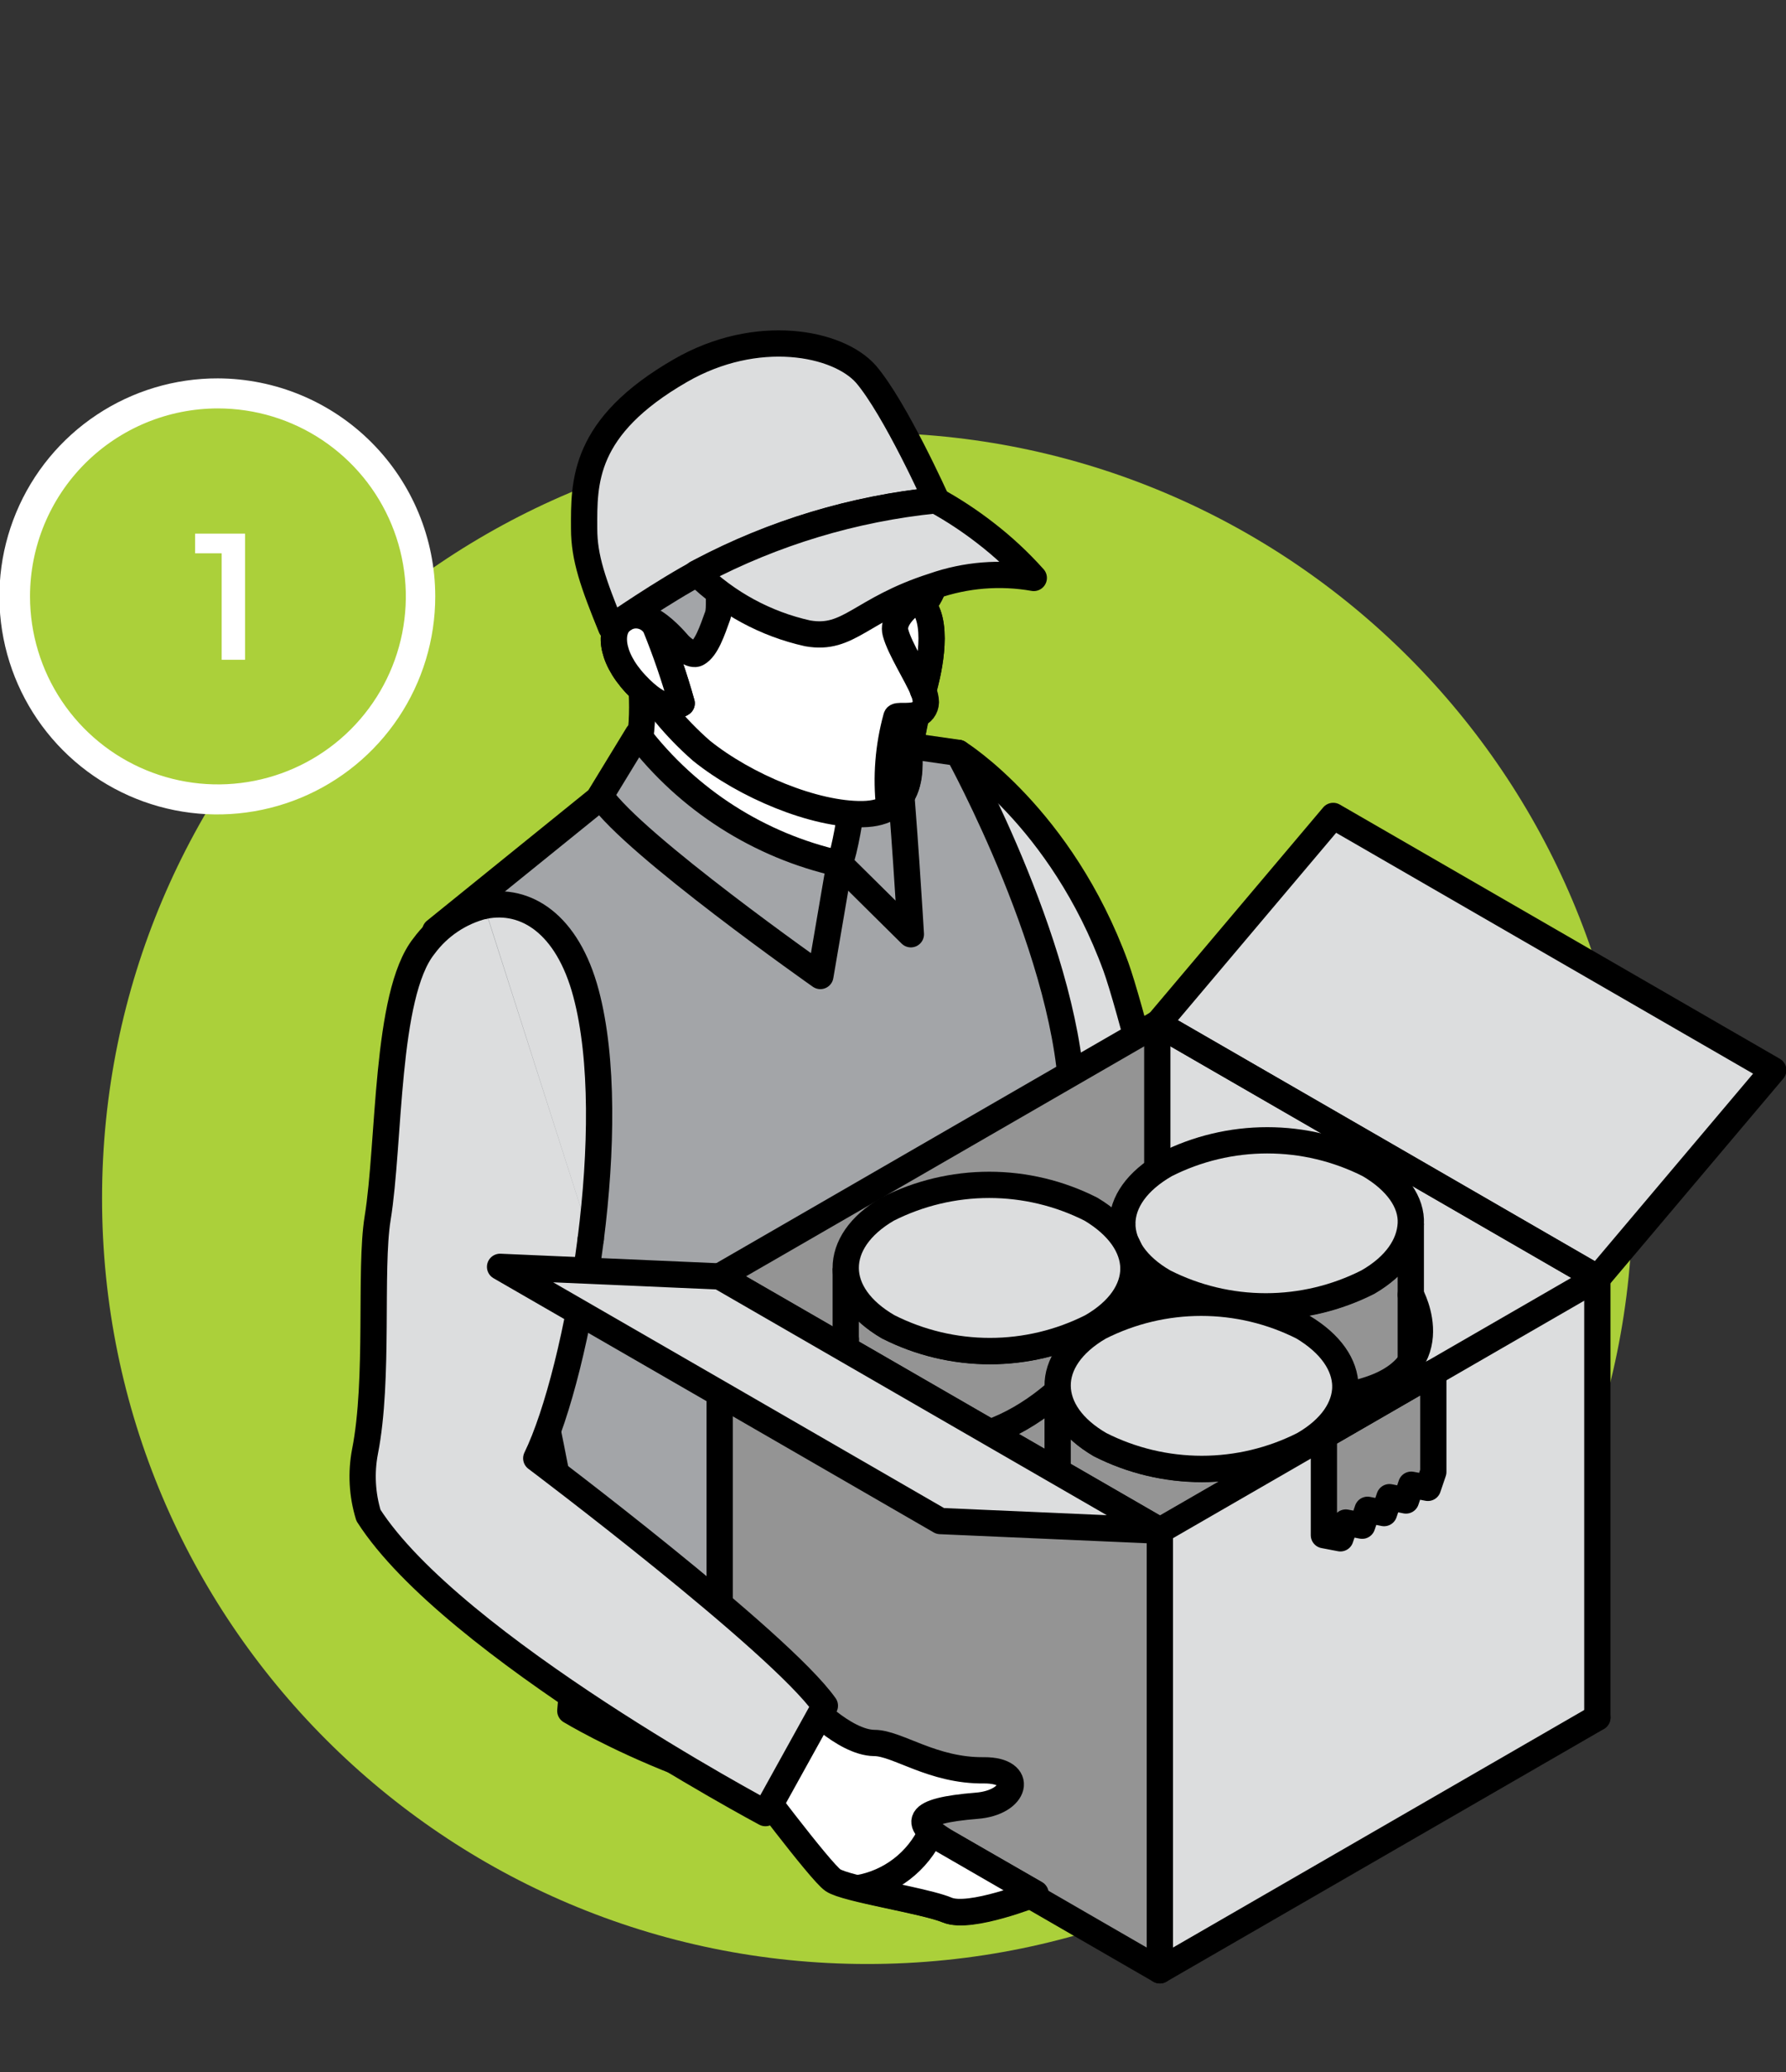
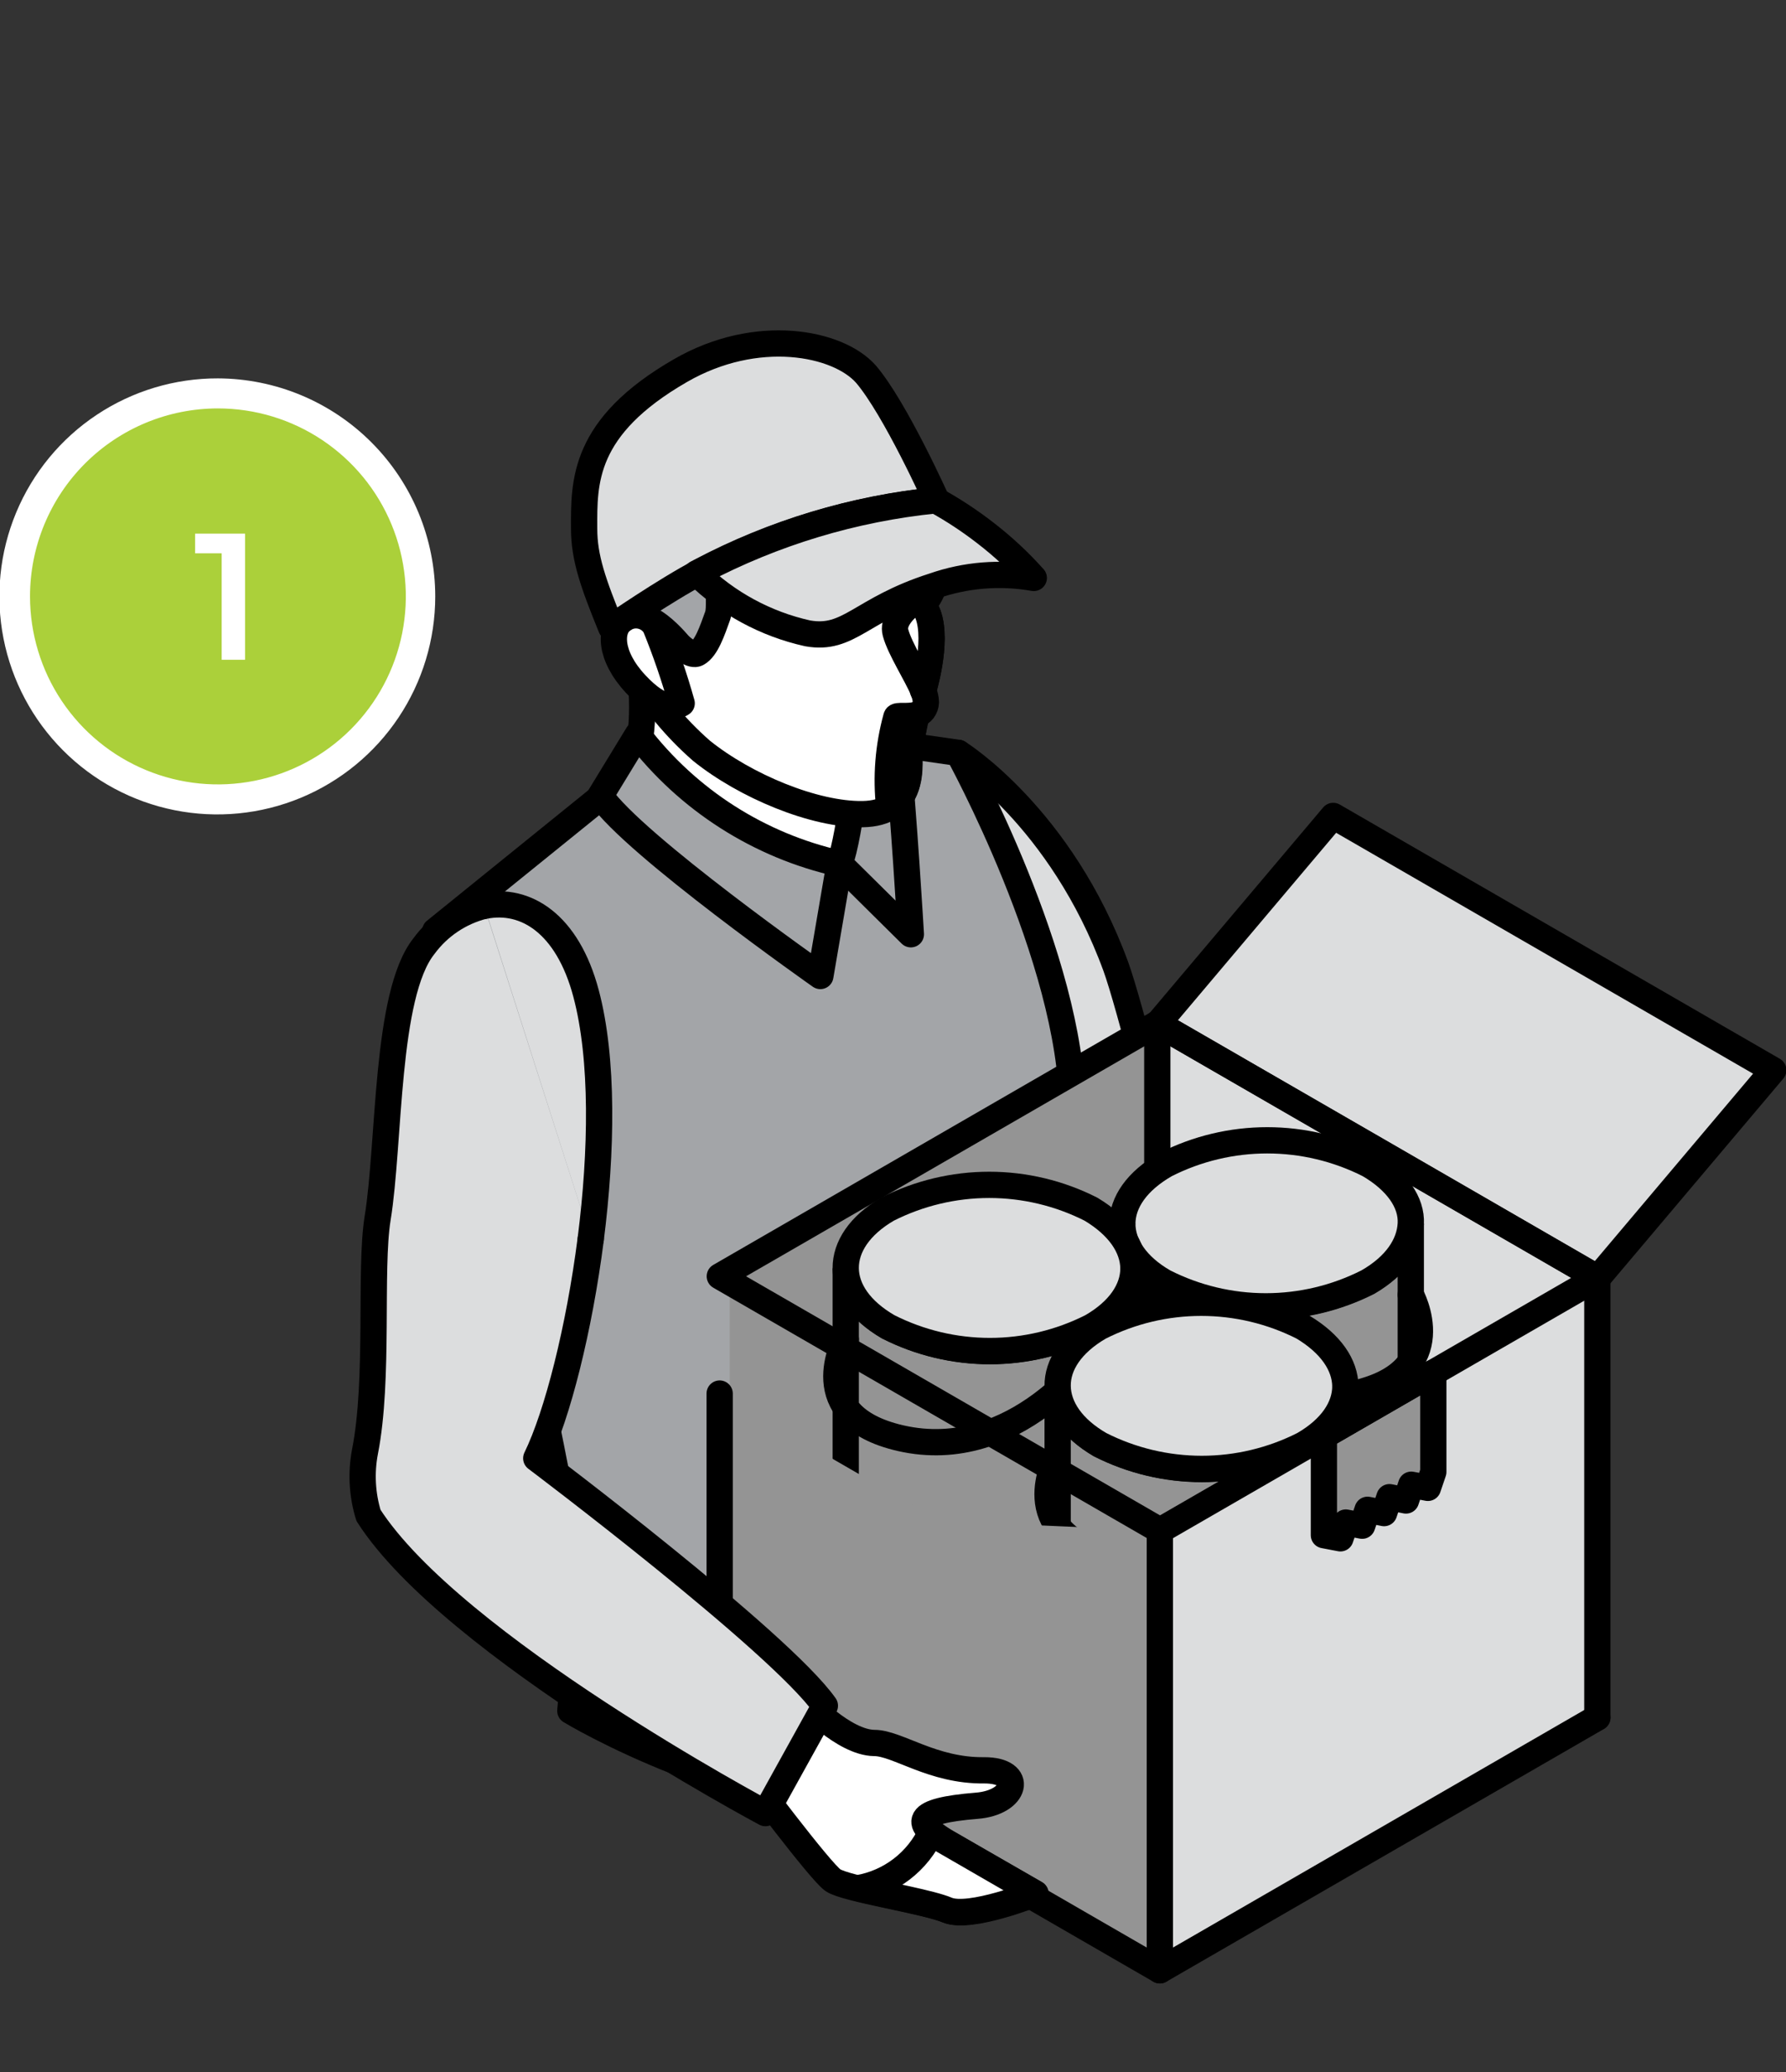
<svg xmlns="http://www.w3.org/2000/svg" width="119" height="138" viewBox="0 0 119 138" fill="none">
  <rect x="0" y="0" width="119" height="138" fill="#333333" stroke="none" />
  <g clip-path="url(#clip0)">
-     <path d="M57.79 130.8C85.951 130.8 108.78 107.971 108.78 79.81C108.78 51.649 85.951 28.82 57.79 28.82C29.629 28.82 6.8 51.649 6.8 79.81C6.8 107.971 29.629 130.8 57.79 130.8Z" fill="#ABD03A" />
    <path d="M14.52 53.23C11.844 53.238 9.226 52.452 6.997 50.97C4.768 49.489 3.029 47.38 2 44.909C0.971 42.439 0.698 39.719 1.216 37.093C1.734 34.468 3.019 32.055 4.909 30.161C6.799 28.266 9.209 26.975 11.834 26.452C14.458 25.928 17.179 26.195 19.651 27.218C22.124 28.242 24.237 29.976 25.724 32.202C27.21 34.427 28.002 37.044 28 39.72C27.995 43.296 26.574 46.725 24.048 49.257C21.522 51.788 18.096 53.217 14.52 53.23V53.23Z" fill="#ABD03A" />
    <path d="M14.52 27.2C16.996 27.2 19.417 27.934 21.476 29.31C23.535 30.686 25.139 32.641 26.087 34.929C27.035 37.217 27.282 39.734 26.799 42.163C26.316 44.591 25.124 46.822 23.373 48.573C21.622 50.324 19.391 51.516 16.962 51.999C14.534 52.483 12.017 52.235 9.729 51.287C7.441 50.339 5.486 48.735 4.11 46.676C2.734 44.617 2 42.196 2 39.72C2 36.4 3.319 33.215 5.667 30.867C8.015 28.519 11.2 27.2 14.52 27.2V27.2ZM14.52 25.2C11.646 25.192 8.835 26.037 6.442 27.628C4.049 29.218 2.182 31.483 1.077 34.136C-0.028 36.788 -0.322 39.709 0.234 42.528C0.79 45.347 2.17 47.938 4.199 49.973C6.228 52.008 8.815 53.395 11.633 53.958C14.45 54.522 17.372 54.236 20.027 53.139C22.683 52.041 24.953 50.18 26.55 47.791C28.147 45.402 29 42.593 29 39.72C28.997 35.877 27.472 32.191 24.758 29.47C22.045 26.748 18.363 25.213 14.52 25.2V25.2Z" fill="white" />
    <path d="M16.33 35.54V43.94H14.77V36.85H13V35.54H16.33Z" fill="white" />
    <path d="M63.85 50.14C63.85 50.14 70.7 54.39 74.35 64.38C75.18 66.65 78 77.26 77.57 78.71C76.1 83.59 66.43 75.45 66.43 75.45L63.85 50.14Z" fill="#DCDDDE" stroke="black" stroke-width="1.75" stroke-linecap="round" stroke-linejoin="round" />
    <path d="M58.61 49.39L63.85 50.14C63.85 50.14 71.44 63.91 71.44 73.84C71.44 83.77 70.5 102.35 71.44 105.72C72.38 109.09 73.07 112.58 73.07 112.58C73.07 112.58 73.35 120.25 61.41 120.58C49.47 120.91 38 113.94 38 113.94C38.313 110.634 38.313 107.306 38 104C37.52 97.71 29 62 29 62L40.65 52.58L58.61 49.39Z" fill="#A3A5A8" stroke="black" stroke-width="1.75" stroke-linecap="round" stroke-linejoin="round" />
    <path d="M42.66 44.83C42.66 44.83 43.18 48.83 42.13 51.03C41.08 53.23 44.9 55.47 49.55 57.45C54.2 59.43 55.24 58.39 55.94 57.52C57.43 55.7 57.11 50.35 57.11 50.35L42.66 44.83Z" fill="white" stroke="black" stroke-width="1.75" stroke-linecap="round" stroke-linejoin="round" />
    <path d="M55.94 57.52L60.69 62.22C60.69 62.22 60.19 53.82 59.79 50.07L57.35 48.92C57.35 48.92 56.66 55.69 55.94 57.52Z" fill="#A3A5A8" stroke="black" stroke-width="1.75" stroke-linecap="round" stroke-linejoin="round" />
    <path d="M44.2 27.24C47.46 25.05 52.63 25.29 56.27 27.75C58.724 29.285 60.487 31.712 61.19 34.52C61.51 35.86 61.91 37.01 62.24 38.03C62.57 39.05 61.5 40.32 61.5 40.32C62.64 41.75 61.76 45.16 61.5 45.99C61.619 46.233 61.684 46.499 61.69 46.77C61.685 46.96 61.621 47.143 61.506 47.294C61.391 47.445 61.231 47.555 61.05 47.61C60.81 48.595 60.653 49.599 60.58 50.61C60.58 51.43 60.69 54.17 57.48 54.22C54.27 54.27 49.66 52.35 46.74 50C43.235 46.936 40.829 42.809 39.89 38.25C39.439 36.194 39.608 34.051 40.375 32.091C41.142 30.131 42.473 28.443 44.2 27.24V27.24Z" fill="white" stroke="black" stroke-width="1.75" stroke-linecap="round" stroke-linejoin="round" />
    <path d="M61.52 46C61.07 44.91 59.97 43.24 59.67 42.14C59.28 40.72 62.11 39.3 62.11 39.3C61.951 39.658 61.746 39.994 61.5 40.3C62.64 41.75 61.76 45.16 61.52 46Z" fill="white" stroke="black" stroke-width="1.75" stroke-linecap="round" stroke-linejoin="round" />
    <path d="M47.82 41C47.46 42 47.07 43.17 46.46 43.51C46.1 43.72 45.4 43.12 45.22 42.92C44.78 42.41 41.75 38.92 41.56 43.24C40.789 41.674 40.227 40.013 39.89 38.3C39.762 37.62 39.692 36.931 39.68 36.24C42.304 37.443 45.121 38.171 48 38.39C47.81 39.48 48 40.48 47.82 41Z" fill="#A3A5A8" stroke="black" stroke-width="1.75" stroke-linecap="round" stroke-linejoin="round" />
    <path d="M59.25 53.77C59.023 51.758 59.182 49.722 59.72 47.77C59.72 47.6 60.5 47.77 61.07 47.6C60.831 48.585 60.673 49.589 60.6 50.6C60.6 51.21 60.66 53 59.25 53.77Z" fill="white" stroke="black" stroke-width="1.75" stroke-linecap="round" stroke-linejoin="round" />
-     <path d="M45.42 46.84C45.03 47.09 44.12 47.45 42.35 45.55C40.58 43.65 40.61 41.87 41.49 41.27C41.659 41.145 41.853 41.057 42.059 41.012C42.264 40.968 42.477 40.967 42.683 41.01C42.889 41.054 43.084 41.14 43.254 41.264C43.424 41.388 43.566 41.547 43.67 41.73C44.35 43.399 44.934 45.105 45.42 46.84V46.84Z" fill="white" stroke="black" stroke-width="1.75" stroke-linecap="round" stroke-linejoin="round" />
    <path d="M45.42 46.84C45.03 47.09 44.12 47.45 42.35 45.55C40.58 43.65 40.61 41.87 41.49 41.27C41.659 41.145 41.853 41.057 42.059 41.012C42.264 40.968 42.477 40.967 42.683 41.01C42.889 41.054 43.084 41.14 43.254 41.264C43.424 41.388 43.566 41.547 43.67 41.73C44.35 43.399 44.934 45.105 45.42 46.84V46.84Z" fill="white" stroke="black" stroke-width="1.75" stroke-linecap="round" stroke-linejoin="round" />
    <path d="M40.72 41.79C40.72 41.79 44.29 39.32 46.72 38.05C51.594 35.48 56.918 33.874 62.4 33.32C62.4 33.32 59.66 27.22 57.7 24.92C55.83 22.8 50.42 21.75 45.34 24.68C38.81 28.44 38.91 32.11 38.92 35.21C38.92 37.15 39.52 38.84 40.72 41.79Z" fill="#DCDDDE" stroke="black" stroke-width="1.75" stroke-linecap="round" stroke-linejoin="round" />
    <path d="M62.35 33.32C56.868 33.874 51.544 35.48 46.67 38.05L46.42 38.18C48.463 40.175 51.022 41.561 53.81 42.18C56.59 42.67 57.32 40.59 62.2 39.03C64.344 38.282 66.644 38.096 68.88 38.49C67.898 37.392 66.817 36.388 65.65 35.49C64.608 34.682 63.505 33.956 62.35 33.32V33.32Z" fill="#DCDDDE" stroke="black" stroke-width="1.75" stroke-linecap="round" stroke-linejoin="round" />
    <path d="M42.49 48.92C45.825 53.277 50.586 56.321 55.94 57.52L54.66 65C54.66 65 42.24 56.28 40 53L42.49 48.92Z" fill="#A3A5A8" stroke="black" stroke-width="1.75" stroke-linecap="round" stroke-linejoin="round" />
    <path d="M77.11 97.51L48.62 113.96V84.62L77.11 68.17V97.51Z" fill="#949494" />
    <path d="M77.11 97.51L105.6 113.96V84.62L77.11 68.17V97.51Z" fill="#DCDDDE" />
    <path d="M77.11 68.17V101.93" stroke="black" stroke-width="1.75" stroke-linecap="round" stroke-linejoin="round" />
    <path d="M74.78 81.52V97.19C74.78 98.61 75.69 100.03 77.56 101.11C79.661 102.175 81.984 102.73 84.34 102.73C86.696 102.73 89.018 102.175 91.12 101.11C93 100 93.93 98.6 94 97.19V81.49C94 82.9 93 84.31 91.17 85.39C89.068 86.455 86.746 87.01 84.39 87.01C82.034 87.01 79.711 86.455 77.61 85.39C75.7 84.34 74.78 82.93 74.78 81.52Z" fill="#949494" />
    <path d="M74.78 81.52V97.19C74.78 98.61 75.69 100.03 77.56 101.11C79.661 102.175 81.984 102.73 84.34 102.73C86.696 102.73 89.018 102.175 91.12 101.11C93 100 93.93 98.6 94 97.19V81.49C94 82.9 93 84.31 91.17 85.39C89.068 86.455 86.746 87.01 84.39 87.01C82.034 87.01 79.711 86.455 77.61 85.39C75.7 84.34 74.78 82.93 74.78 81.52Z" stroke="black" stroke-width="1.75" stroke-miterlimit="10" />
    <path d="M74.78 81.49C74.78 82.9 75.7 84.31 77.56 85.38C79.661 86.445 81.984 87 84.34 87C86.696 87 89.018 86.445 91.12 85.38C93 84.31 93.93 82.9 94 81.49C94.07 80.08 93.08 78.65 91.21 77.56C89.11 76.497 86.789 75.943 84.435 75.943C82.081 75.943 79.76 76.497 77.66 77.56C75.73 78.67 74.79 80.08 74.78 81.49Z" fill="#DCDDDE" stroke="black" stroke-width="1.75" stroke-linecap="round" stroke-linejoin="round" />
    <path d="M74.78 81.49V81.52" stroke="black" stroke-width="1.75" stroke-miterlimit="10" />
    <path d="M77.938 87.984C78.248 87.802 78.244 87.219 77.929 86.68C77.614 86.141 77.107 85.851 76.797 86.033C76.488 86.214 76.492 86.797 76.807 87.336C77.122 87.875 77.628 88.165 77.938 87.984Z" fill="white" stroke="black" stroke-width="1.75" stroke-miterlimit="10" />
    <path d="M77.37 87C77.37 87 82.56 94.57 90.3 92.8C96.83 91.3 94 86.23 94 86.23" stroke="black" stroke-width="1.75" stroke-linecap="round" stroke-linejoin="round" />
    <path d="M75.52 84.5V100.17C75.52 101.59 74.6 103.01 72.73 104.09C70.629 105.153 68.309 105.707 65.955 105.707C63.601 105.707 61.28 105.153 59.18 104.09C57.31 103.01 56.36 101.6 56.35 100.19V84.47C56.35 85.88 57.35 87.29 59.18 88.37C61.28 89.433 63.601 89.987 65.955 89.987C68.309 89.987 70.629 89.433 72.73 88.37C74.59 87.32 75.52 85.91 75.52 84.5Z" fill="#949494" />
    <path d="M75.52 84.5V100.17C75.52 101.59 74.6 103.01 72.73 104.09C70.629 105.153 68.309 105.707 65.955 105.707C63.601 105.707 61.28 105.153 59.18 104.09C57.31 103.01 56.36 101.6 56.35 100.19V84.47C56.35 85.88 57.35 87.29 59.18 88.37C61.28 89.433 63.601 89.987 65.955 89.987C68.309 89.987 70.629 89.433 72.73 88.37C74.59 87.32 75.52 85.91 75.52 84.5Z" stroke="black" stroke-width="1.75" stroke-miterlimit="10" />
    <path d="M75.52 84.47C75.52 85.88 74.59 87.29 72.73 88.36C70.629 89.423 68.309 89.977 65.955 89.977C63.601 89.977 61.28 89.423 59.18 88.36C57.31 87.28 56.36 85.87 56.35 84.46C56.34 83.05 57.26 81.62 59.13 80.53C61.231 79.465 63.554 78.91 65.91 78.91C68.266 78.91 70.588 79.465 72.69 80.53C74.56 81.65 75.5 83.06 75.52 84.47Z" fill="#DCDDDE" stroke="black" stroke-width="1.75" stroke-linecap="round" stroke-linejoin="round" />
    <path d="M75.52 84.5V84.47" stroke="black" stroke-width="1.75" stroke-miterlimit="10" />
    <path d="M73.48 90.304C73.795 89.765 73.799 89.181 73.489 89C73.179 88.819 72.672 89.109 72.357 89.648C72.042 90.186 72.038 90.77 72.348 90.951C72.658 91.132 73.165 90.843 73.48 90.304Z" fill="white" stroke="black" stroke-width="1.75" stroke-miterlimit="10" />
    <path d="M72.92 90C72.92 90 67.74 97.55 60 95.78C53.47 94.28 56.36 89.21 56.36 89.21" stroke="black" stroke-width="1.75" stroke-linecap="round" stroke-linejoin="round" />
    <path d="M89.64 92.35V108C89.64 109.42 88.73 110.84 86.85 111.92C84.75 112.983 82.429 113.537 80.075 113.537C77.721 113.537 75.4 112.983 73.3 111.92C71.43 110.84 70.49 109.43 70.47 108.02V92.32C70.47 93.73 71.47 95.14 73.3 96.22C75.4 97.283 77.721 97.837 80.075 97.837C82.429 97.837 84.75 97.283 86.85 96.22C88.71 95.17 89.64 93.76 89.64 92.35Z" fill="#949494" />
    <path d="M89.64 92.35V108C89.64 109.42 88.73 110.84 86.85 111.92C84.75 112.983 82.429 113.537 80.075 113.537C77.721 113.537 75.4 112.983 73.3 111.92C71.43 110.84 70.49 109.43 70.47 108.02V92.32C70.47 93.73 71.47 95.14 73.3 96.22C75.4 97.283 77.721 97.837 80.075 97.837C82.429 97.837 84.75 97.283 86.85 96.22C88.71 95.17 89.64 93.76 89.64 92.35Z" stroke="black" stroke-width="1.75" stroke-miterlimit="10" />
    <path d="M89.64 92.32C89.64 93.73 88.71 95.14 86.85 96.21C84.75 97.273 82.429 97.827 80.075 97.827C77.721 97.827 75.4 97.273 73.3 96.21C71.43 95.13 70.49 93.72 70.47 92.31C70.45 90.9 71.38 89.47 73.26 88.38C75.36 87.317 77.681 86.763 80.035 86.763C82.389 86.763 84.71 87.317 86.81 88.38C88.68 89.5 89.62 90.91 89.64 92.32Z" fill="#DCDDDE" stroke="black" stroke-width="1.75" stroke-linecap="round" stroke-linejoin="round" />
    <path d="M89.64 92.35V92.32" stroke="black" stroke-width="1.75" stroke-miterlimit="10" />
    <path d="M87.603 98.156C87.918 97.617 87.922 97.033 87.612 96.852C87.302 96.671 86.795 96.961 86.48 97.5C86.165 98.038 86.161 98.622 86.471 98.803C86.781 98.984 87.288 98.694 87.603 98.156Z" fill="white" stroke="black" stroke-width="1.75" stroke-miterlimit="10" />
    <path d="M87 97.83C87 97.83 81.82 105.4 74.07 103.63C67.55 102.13 70.43 97.06 70.43 97.06" stroke="black" stroke-width="1.75" stroke-linecap="round" stroke-linejoin="round" />
    <path d="M75.41 83.65C75.452 84.328 75.356 85.007 75.128 85.647C74.899 86.287 74.543 86.873 74.08 87.37C72.54 88.83 75.5 87.43 75.5 87.43C77.127 86.975 78.811 86.756 80.5 86.78C82.58 87 78.85 86.85 75.41 83.65Z" fill="black" />
    <path d="M95.51 91.42H95.5V98.03L95.14 99.09L94.03 98.88L93.68 99.93L92.58 99.71L92.22 100.77L91.12 100.55L90.76 101.61L89.67 101.4L89.31 102.45L88.21 102.24V95.63L77.29 101.93L77.28 101.94V131.22L106.43 114.39V85.11L95.51 91.42Z" fill="#DCDDDE" />
    <path d="M77.28 131.22L47.95 114.28V92.81L62.65 101.3L77.28 101.94V131.22Z" fill="#949494" />
    <path d="M106.43 114.39L77.28 131.22L47.95 114.28" stroke="black" stroke-width="1.75" stroke-linecap="round" stroke-linejoin="round" />
    <path d="M118.15 71.27L106.46 85.11L91.8 76.64L77.14 68.18L88.83 54.34L118.15 71.27Z" fill="#DCDDDE" stroke="black" stroke-width="1.75" stroke-linecap="round" stroke-linejoin="round" />
    <path d="M47.95 92.81V114.28V114.34" stroke="black" stroke-width="1.75" stroke-linecap="round" stroke-linejoin="round" />
    <path d="M106.43 85.11V114.38" stroke="black" stroke-width="1.75" stroke-linecap="round" stroke-linejoin="round" />
    <path d="M77.28 131.22V116.58V101.94" stroke="black" stroke-width="1.75" stroke-linecap="round" stroke-linejoin="round" />
    <path d="M88.21 95.63V102.24L89.31 102.45L89.67 101.4L90.76 101.61L91.12 100.55L92.22 100.77L92.58 99.71L93.68 99.93L94.03 98.88L95.14 99.09L95.5 98.03V91.42L88.21 95.63Z" fill="#949494" stroke="black" stroke-width="1.75" stroke-linecap="round" stroke-linejoin="round" />
    <path d="M77.29 101.93L47.96 85L77.11 68.17L106.44 85.11H106.43L77.29 101.93Z" stroke="black" stroke-width="1.75" stroke-linecap="round" stroke-linejoin="round" />
    <path d="M58.26 116.08C59.79 116.08 62.14 117.95 65.58 117.9C68.28 117.9 67.71 120.05 65.09 120.26C60.87 120.6 60.78 121.4 63.18 122.78L69 126.11C69 126.11 64.65 127.85 63.14 127.22C61.63 126.59 56.36 125.81 55.5 125.22C54.64 124.63 49.8 118.15 49.8 118.15L53.64 113.26C53.64 113.26 56.21 116.06 58.26 116.08Z" fill="white" stroke="black" stroke-width="1.75" stroke-linecap="round" stroke-linejoin="round" />
    <path d="M62.06 122C61.612 122.974 60.933 123.824 60.083 124.478C59.233 125.131 58.237 125.568 57.18 125.75C59.12 126.24 62.04 126.75 63.1 127.2C64.61 127.83 68.96 126.09 68.96 126.09L63.19 122.76C62.791 122.542 62.413 122.288 62.06 122V122Z" fill="white" stroke="black" stroke-width="1.75" stroke-linecap="round" stroke-linejoin="round" />
    <path d="M39.36 82.52C38.59 88.52 37.14 94.23 35.73 97.12C35.73 97.12 51.92 109.3 54.96 113.6L51 120.75C51 120.75 30.13 109.63 24.55 100.92C24.128 99.543 24.049 98.084 24.32 96.67C25.27 91.85 24.61 84.55 25.16 81.14C25.98 76.14 25.67 66.25 28.24 63.02C29.218 61.684 30.634 60.732 32.24 60.33" fill="#DCDDDE" />
    <path d="M39.36 82.52C38.59 88.52 37.14 94.23 35.73 97.12C35.73 97.12 51.92 109.3 54.96 113.6L51 120.75C51 120.75 30.13 109.63 24.55 100.92C24.128 99.543 24.049 98.084 24.32 96.67C25.27 91.85 24.61 84.55 25.16 81.14C25.98 76.14 25.67 66.25 28.24 63.02C29.218 61.684 30.634 60.732 32.24 60.33" stroke="black" stroke-width="1.75" stroke-linecap="round" stroke-linejoin="round" />
    <path d="M32.27 60.33C35 59.78 37.81 61.49 39.05 66.17C40.21 70.53 40.1 76.7 39.36 82.52" fill="#DCDDDE" />
    <path d="M32.27 60.33C35 59.78 37.81 61.49 39.05 66.17C40.21 70.53 40.1 76.7 39.36 82.52" stroke="black" stroke-width="1.75" stroke-linecap="round" stroke-linejoin="round" />
-     <path d="M77.28 101.94L62.65 101.3L47.95 92.81L33.32 84.37L47.95 85.01L77.28 101.94Z" fill="#DCDDDE" stroke="black" stroke-width="1.75" stroke-linecap="round" stroke-linejoin="round" />
  </g>
  <defs>
    <clipPath id="clip0">
      <rect width="119" height="138" fill="white" />
    </clipPath>
  </defs>
</svg>